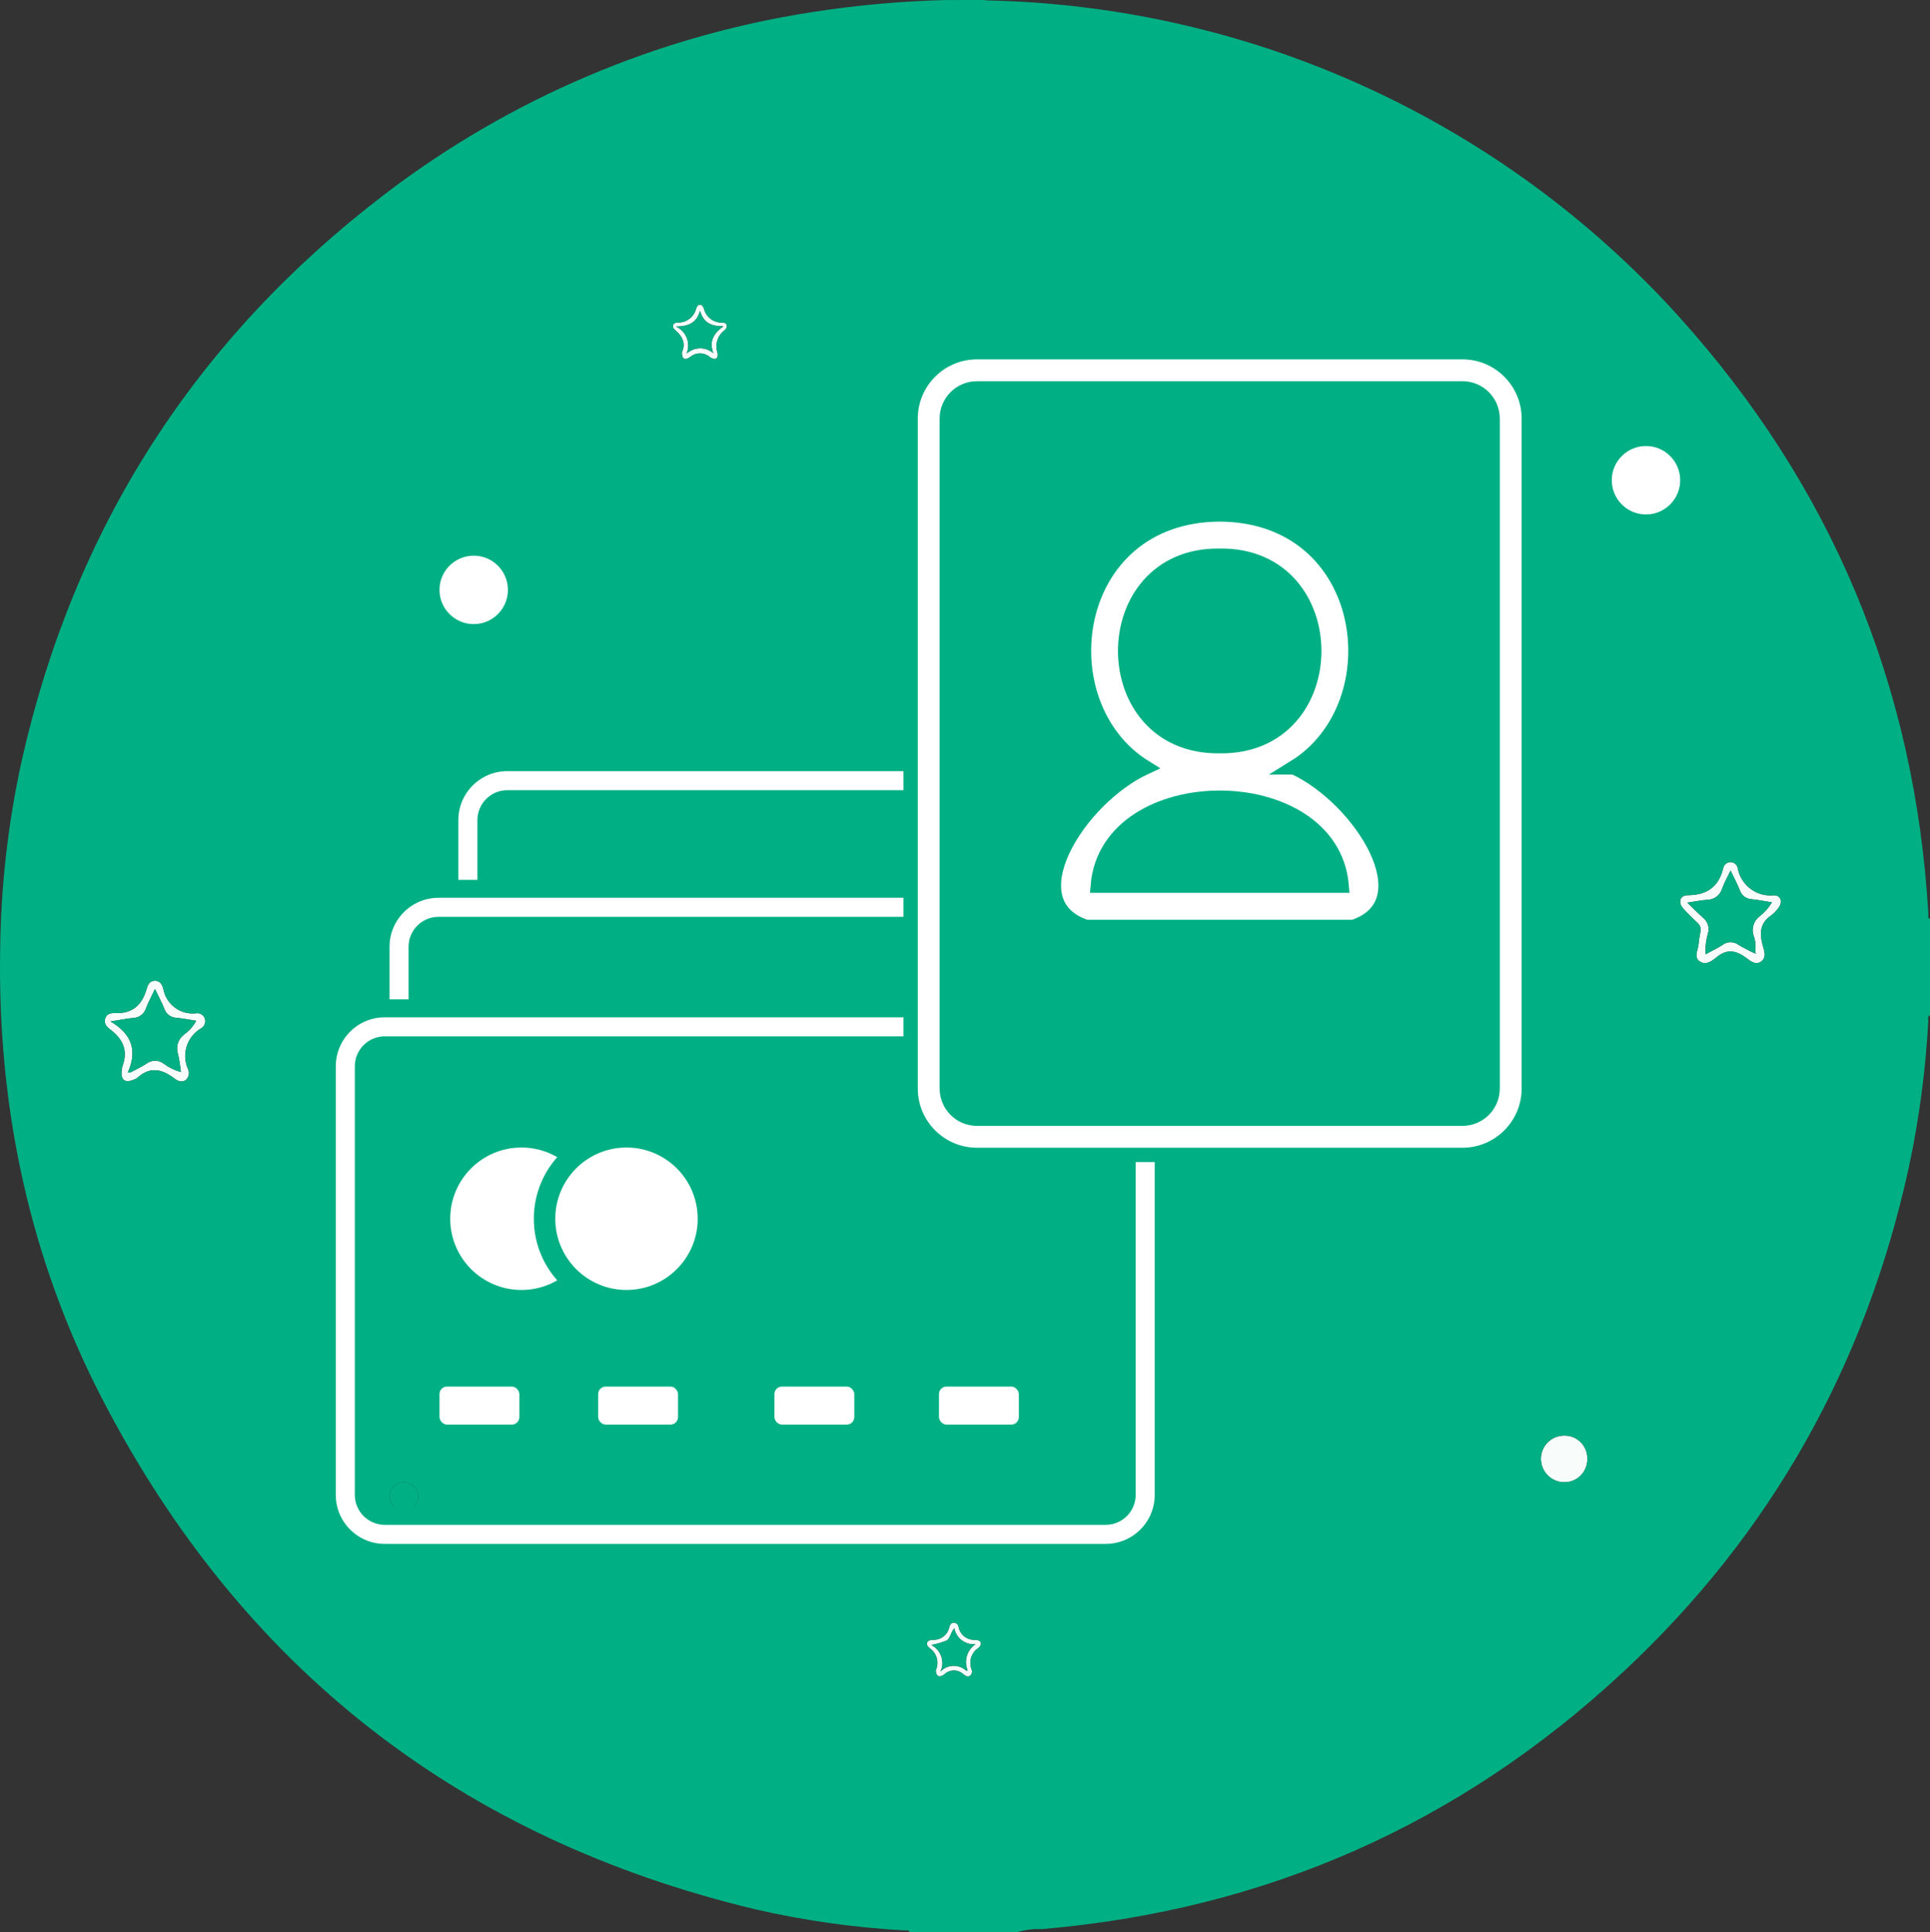
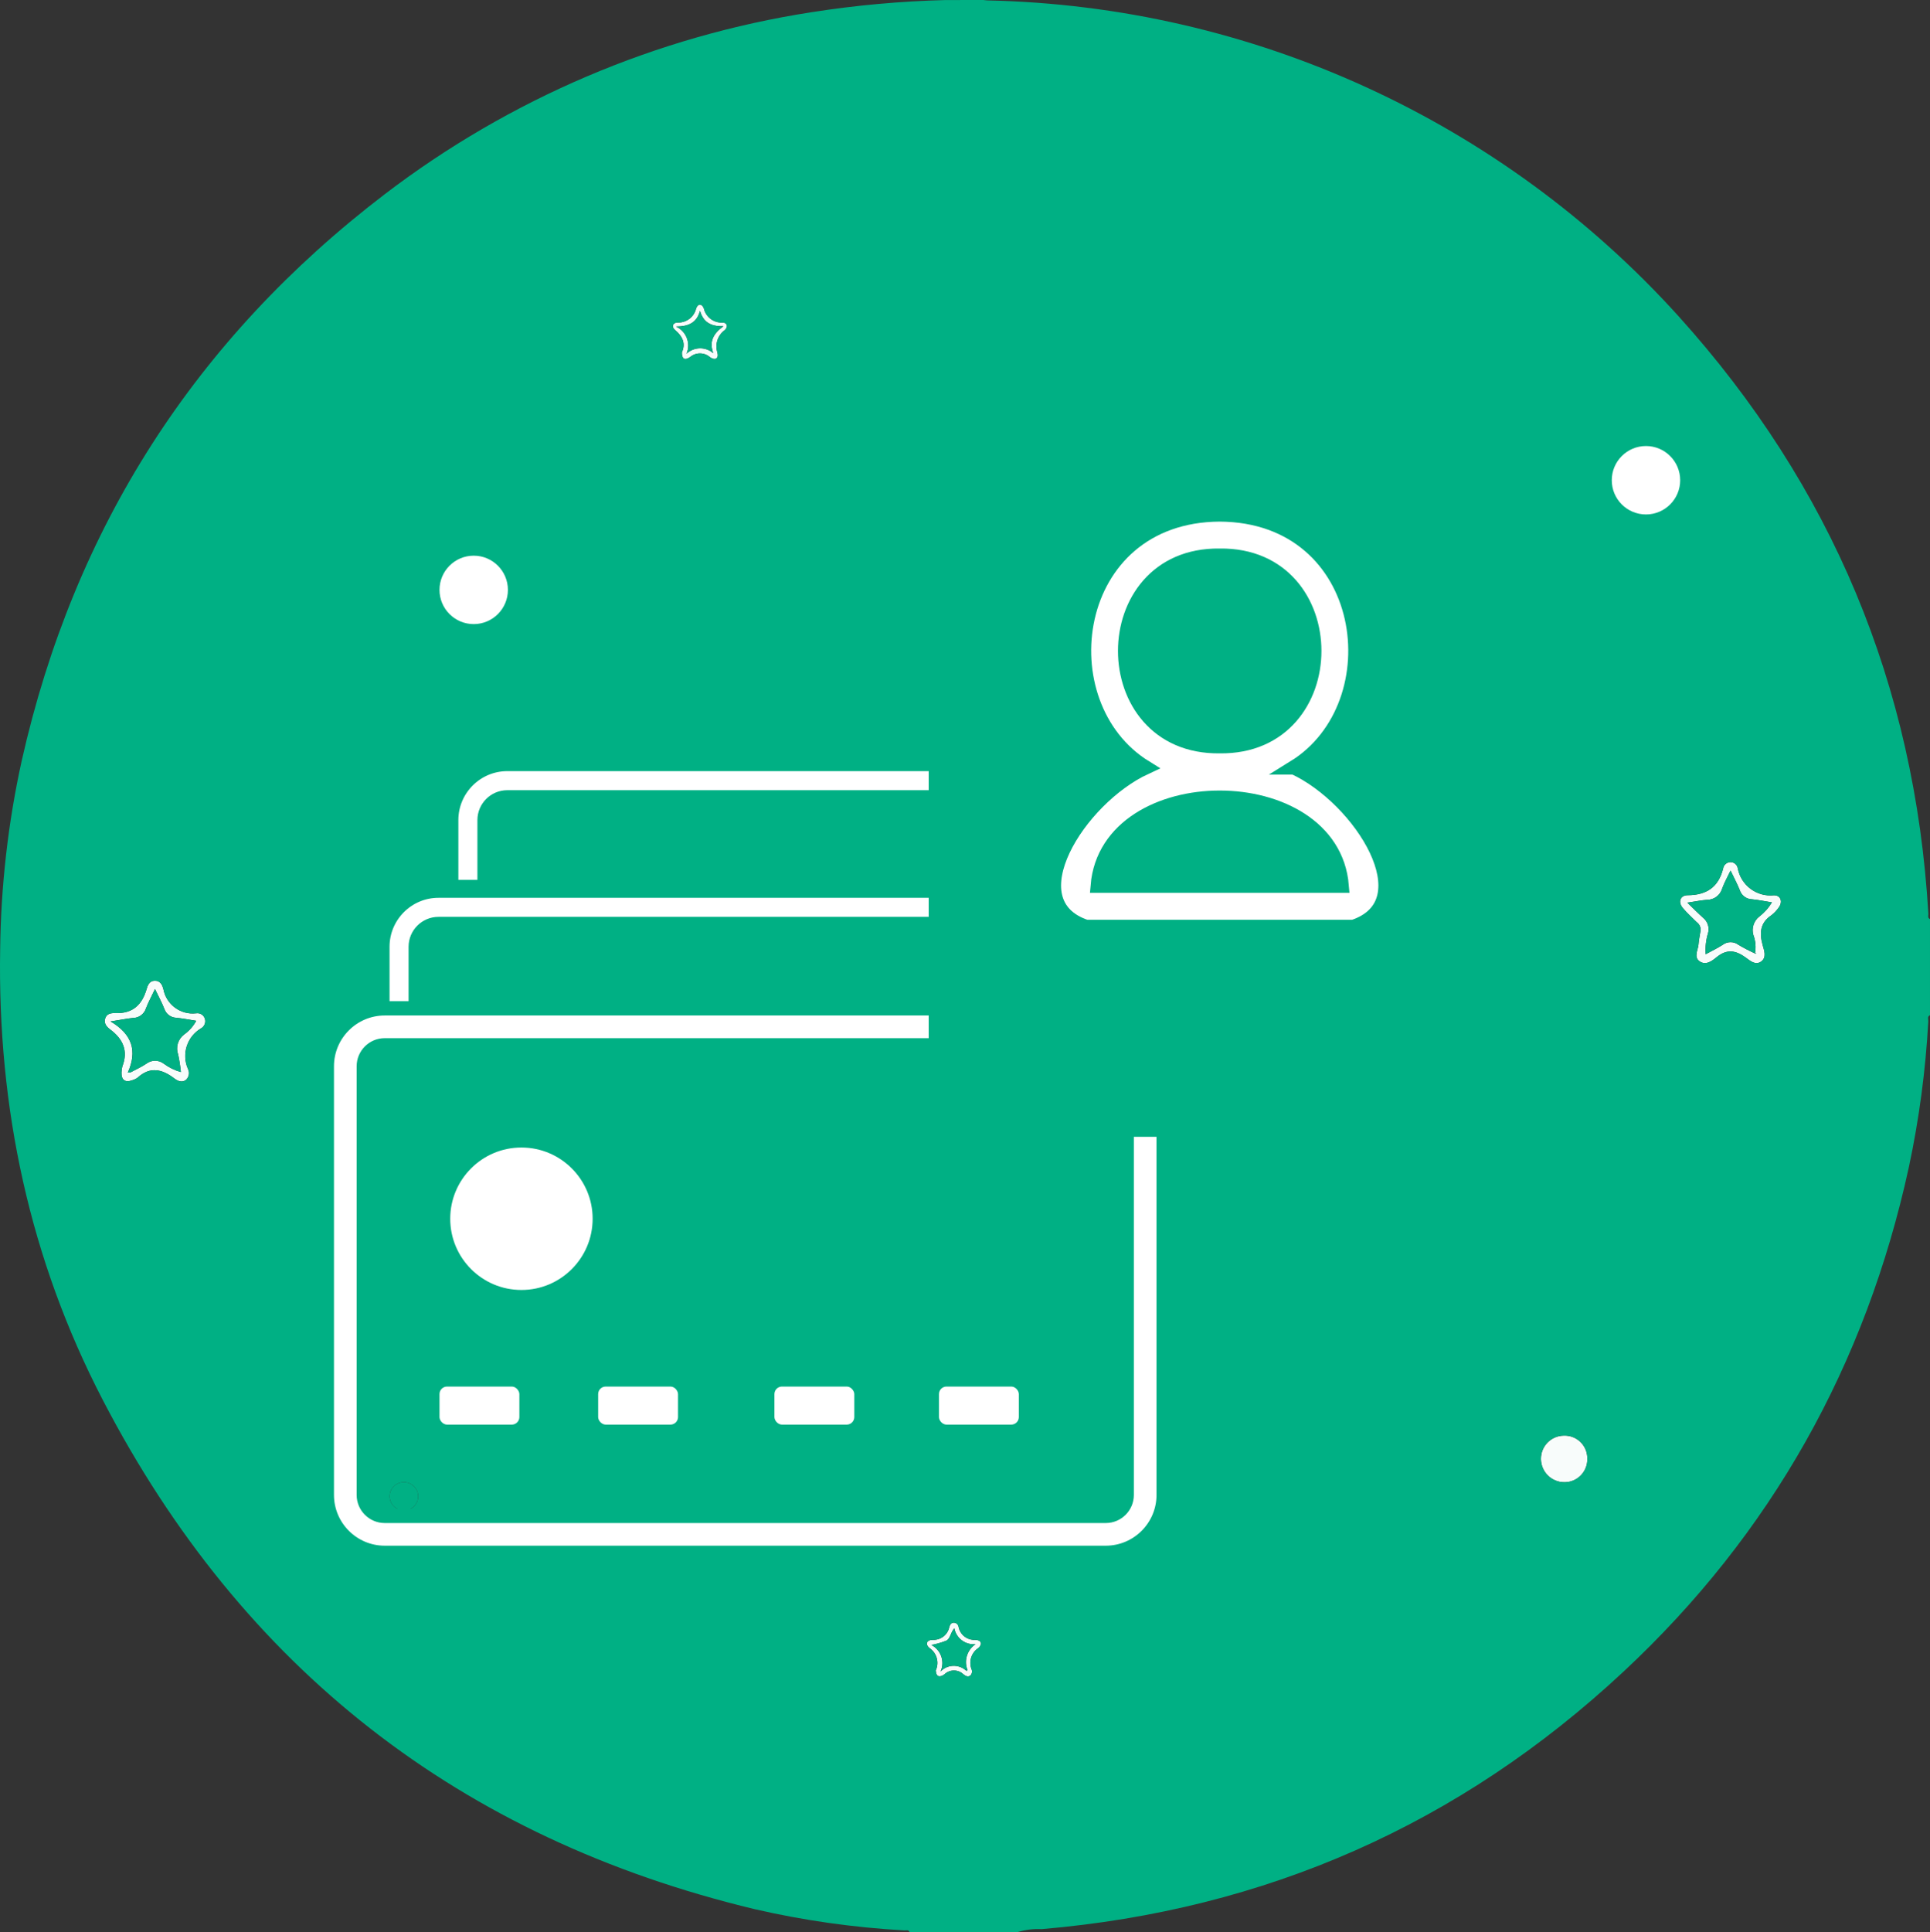
<svg xmlns="http://www.w3.org/2000/svg" id="Capa_1" viewBox="0 0 269.787 270.015">
  <rect x="0" y="0" width="269.787" height="270.015" fill="#333333" stroke="none" />
  <defs>
    <style>.cls-1{fill:#f8fcfb;}.cls-2{fill:#00b084;}.cls-3,.cls-4,.cls-5{fill:#fff;}.cls-4{stroke-width:2px;}.cls-4,.cls-5{stroke:#00b084;stroke-miterlimit:10;}.cls-5{stroke-width:3px;}</style>
  </defs>
  <path class="cls-1" d="M237.73,129.996c.014-.448-.199-.872-.565-1.13-.656-.642-1.335-1.266-1.928-1.963-.7-.823-.387-1.786,.678-1.791,2.642-.015,4.309-1.128,4.956-3.734,.078-.497,.497-.87,1-.888,.505-.017,.947,.337,1.041,.834,.436,2.399,2.647,4.056,5.072,3.8,.969-.01,1.253,.968,.629,1.743-.275,.393-.607,.743-.985,1.037-1.594,1.057-1.695,2.476-1.236,4.162,.206,.755,.607,1.745-.23,2.328-.8,.556-1.558-.156-2.16-.59-1.379-.993-2.6-1.209-4.033-.039-.61,.5-1.5,1.211-2.384,.587-.864-.612-.221-1.553-.159-2.345,.052-.675,.198-1.342,.304-2.011Zm7.6,3.258l.17,.038-.036-.1-.15,.108c.176-.886,.099-1.803-.223-2.647-.265-.942,.063-1.951,.831-2.557,.711-.542,1.312-1.216,1.77-1.984-1.007-.161-1.9-.351-2.806-.436-.777-.025-1.454-.537-1.689-1.278-.351-.88-.806-1.72-1.288-2.729-.446,.937-.879,1.688-1.166,2.492-.27,.947-1.138,1.598-2.122,1.592-.817,.059-1.627,.229-2.759,.4,.861,.827,1.526,1.5,2.227,2.128,.632,.515,.896,1.358,.671,2.142-.289,.951-.401,1.946-.33,2.937,.855-.467,1.643-.839,2.369-1.308,.65-.5,1.554-.505,2.209-.012,.753,.443,1.528,.849,2.322,1.214Z" />
  <path class="cls-1" d="M16.983,149.871c.007-.28,.046-.558,.117-.829,.842-2.181,.1-3.819-1.676-5.152-.479-.36-.928-.813-.733-1.517,.207-.743,.867-.811,1.451-.791,2.382,.082,3.7-1.131,4.343-3.331,.156-.537,.384-1.186,1.163-1.193s1.039,.625,1.187,1.164c.396,2.158,2.396,3.64,4.576,3.389,.537-.089,1.058,.231,1.222,.75,.169,.518-.051,1.084-.526,1.352-1.963,1.148-2.754,3.585-1.838,5.667,.269,.522,.15,1.159-.289,1.549-.589,.43-1.183,.114-1.656-.246-1.684-1.28-3.346-1.659-5.073-.09-.225,.166-.479,.29-.749,.366-1.004,.377-1.56-.025-1.519-1.088Zm.88,.022h.33c.763-.412,1.565-.767,2.28-1.251,.717-.543,1.709-.538,2.42,.012,.719,.533,1.529,.929,2.391,1.169-.081-.822-.209-1.639-.383-2.447-.362-1.002-.039-2.123,.8-2.779,.72-.504,1.312-1.168,1.729-1.941-.989-.152-1.889-.333-2.8-.419-.775-.034-1.444-.551-1.675-1.291-.344-.859-.788-1.678-1.291-2.727-.5,1.068-.946,1.866-1.264,2.711-.245,.778-.96,1.313-1.776,1.329-.894,.087-1.779,.269-3.174,.49,3.056,1.8,3.756,4.156,2.413,7.144Z" />
  <path class="cls-1" d="M221.882,203.828c.072,1.761-1.297,3.247-3.058,3.318-.038,.002-.075,.002-.113,.003-1.799,.02-3.277-1.417-3.309-3.216-.035-1.787,1.384-3.264,3.171-3.3,.01,0,.019,0,.029,0,1.745-.066,3.212,1.295,3.278,3.04,.002,.052,.003,.104,.002,.155Z" />
  <path class="cls-1" d="M130.804,233.448c.519-1.113,.151-2.438-.868-3.123-.61-.5-.463-1.138,.457-1.157,1.109,.063,2.094-.701,2.309-1.791,.086-.291,.234-.609,.645-.606,.334,.018,.608,.269,.655,.6,.209,1.096,1.199,1.866,2.313,1.8,.94,.032,1.035,.669,.421,1.162-.949,.642-1.335,1.85-.935,2.923,.139,.301,.08,.656-.149,.895-.347,.277-.719,.056-.983-.165-.748-.707-1.919-.702-2.66,.013-.557,.406-1.144,.471-1.205-.551Zm4.155-.051c.066,.033,.158,.11,.195,.089,.136-.075,.088-.189,.015-.292-.406-1.278,.083-2.671,1.2-3.414-1.414,.142-2.702-.82-2.968-2.216-.562,.625-.539,1.434-1.125,1.731-.676,.263-1.374,.464-2.086,.6,1.351,.693,1.916,2.329,1.28,3.708,.927-.978,2.454-1.068,3.489-.206Z" />
  <path class="cls-1" d="M95.323,49.233c.545-1.207,.119-2.212-.956-3.108-.559-.466-.317-1.058,.372-1.055,1.226,.049,2.312-.788,2.576-1.987,.263-.7,.813-.666,1.077,.026,.276,1.193,1.362,2.02,2.585,1.971,.737,0,.827,.652,.31,1.078-.972,.719-1.373,1.98-.994,3.128,.213,.89-.376,1.107-1.042,.636-.791-.696-1.973-.707-2.777-.026-.767,.534-1.19,.249-1.151-.663Zm2.525-5.794c-.425,1.607-1.5,2.18-3.345,2.2,1.435,.656,2.086,2.337,1.468,3.789,1.044-.974,2.655-1.006,3.737-.074-.586-1.588-.045-2.7,1.414-3.762-1.841,.043-2.816-.613-3.274-2.153Z" />
  <path class="cls-1" d="M140.991,56.573c-1.105-.022-1.982-.935-1.96-2.04,.022-1.105,.935-1.982,2.04-1.96s1.982,.935,1.96,2.04c-.022,1.105-.935,1.982-2.04,1.96Z" />
  <path class="cls-2" d="M56.507,211.086c-1.107,.023-2.023-.855-2.047-1.962,0-.02,0-.039,0-.059,.04-1.104,.968-1.966,2.072-1.926,1.013,.037,1.838,.826,1.92,1.836,.075,1.089-.747,2.032-1.836,2.107-.036,.002-.073,.004-.109,.004Z" />
  <path class="cls-2" d="M245.33,133.257c-.776-.4-1.589-.747-2.32-1.22-.655-.493-1.559-.488-2.209,.012-.726,.469-1.514,.841-2.369,1.308-.071-.991,.041-1.986,.33-2.937,.225-.784-.039-1.627-.671-2.142-.7-.631-1.366-1.3-2.227-2.128,1.132-.169,1.942-.339,2.759-.4,.984,.006,1.852-.645,2.122-1.592,.287-.8,.72-1.555,1.166-2.492,.482,1.009,.937,1.849,1.288,2.729,.235,.741,.912,1.253,1.689,1.278,.9,.085,1.8,.275,2.806,.436-.458,.768-1.059,1.442-1.77,1.984-.768,.606-1.096,1.615-.831,2.557,.322,.844,.399,1.761,.223,2.647l.014-.04Z" />
  <path class="cls-2" d="M245.312,133.299l.15-.108,.036,.1-.171-.036-.015,.044Z" />
  <path class="cls-2" d="M17.863,149.893c1.343-2.988,.643-5.344-2.415-7.144,1.4-.221,2.28-.4,3.174-.49,.816-.016,1.531-.551,1.776-1.329,.318-.845,.759-1.643,1.264-2.711,.5,1.049,.947,1.868,1.291,2.727,.231,.74,.9,1.257,1.675,1.291,.909,.086,1.809,.267,2.8,.419-.416,.774-1.007,1.44-1.726,1.945-.839,.656-1.162,1.777-.8,2.779,.174,.808,.302,1.625,.383,2.447-.862-.24-1.672-.636-2.391-1.169-.711-.55-1.703-.555-2.42-.012-.715,.484-1.517,.839-2.28,1.251l-.331-.004Z" />
  <path class="cls-2" d="M134.959,233.398c-1.033-.863-2.558-.775-3.486,.2,.636-1.379,.071-3.015-1.28-3.708,.712-.136,1.41-.337,2.086-.6,.586-.3,.563-1.106,1.125-1.731,.266,1.396,1.554,2.358,2.968,2.216-1.117,.743-1.606,2.136-1.2,3.414l-.213,.209Z" />
  <path class="cls-2" d="M135.169,233.194c.073,.1,.121,.217-.015,.292-.037,.021-.129-.056-.195-.089l.21-.203Z" />
  <path class="cls-2" d="M97.848,43.439c.458,1.54,1.433,2.2,3.274,2.151-1.459,1.066-2,2.174-1.414,3.762-1.082-.932-2.693-.9-3.737,.074,.618-1.452-.033-3.133-1.468-3.789,1.845-.018,2.92-.591,3.345-2.198Z" />
  <path class="cls-2" d="M269.56,127.711c-1.879-31.958-13.518-59.797-34.918-83.516C209.891,16.817,174.95,.85,138.051,.058c-.198-.004-.393-.038-.593-.058l-5.278,.006c-6.264,.159-12.51,.725-18.7,1.695-21.713,3.36-42.238,12.108-59.7,25.443C27.281,47.385,10.368,73.767,3.04,106.29,1.134,114.956,.123,123.794,.022,132.666c-.379,22.184,4.133,43.321,14.344,62.984,19.493,37.537,49.966,61.274,91.107,71.157,6.887,1.586,13.897,2.58,20.953,2.971,.25,.017,.577-.136,.718,.237h15.1c1.088-.332,2.226-.471,3.362-.413,31.251-2.663,58.438-14.62,81.362-36.006,20.651-19.266,33.848-42.871,39.864-70.477,1.434-6.719,2.343-13.54,2.72-20.4,.017-.285-.176-.655,.235-.839v-13.438c-.357-.151-.219-.474-.227-.731ZM28.107,143.713c-1.963,1.148-2.754,3.585-1.838,5.667,.269,.522,.15,1.159-.289,1.549-.589,.43-1.183,.114-1.656-.246-1.684-1.28-3.346-1.659-5.073-.09-.225,.166-.479,.29-.749,.366-1.004,.377-1.56-.025-1.52-1.088,.008-.28,.047-.558,.118-.829,.842-2.181,.099-3.819-1.676-5.152-.479-.36-.928-.817-.733-1.517,.207-.743,.867-.811,1.451-.791,2.382,.082,3.703-1.131,4.343-3.331,.156-.537,.388-1.185,1.163-1.193,.775-.008,1.039,.625,1.187,1.164,.396,2.158,2.396,3.64,4.576,3.389,.537-.089,1.058,.231,1.222,.75,.169,.518-.051,1.084-.526,1.352Zm28.4,67.373c-.019,0-.039,0-.058,0-1.107-.009-1.998-.914-1.989-2.021,.037-1.013,.826-1.838,1.836-1.92,1.101-.09,2.066,.729,2.156,1.83,.003,.036,.004,.073,.004,.109,.015,1.091-.858,1.988-1.949,2.002ZM101.287,46.158c-.972,.719-1.373,1.98-.994,3.128,.213,.89-.376,1.107-1.042,.636-.791-.696-1.973-.707-2.777-.026-.767,.537-1.19,.249-1.151-.663,.545-1.207,.119-2.212-.956-3.108-.559-.466-.317-1.055,.372-1.055,1.226,.049,2.312-.788,2.576-1.987,.263-.7,.813-.666,1.077,.026,.276,1.193,1.362,2.02,2.585,1.971,.737-.001,.827,.652,.31,1.078Zm35.444,184.179c-.949,.642-1.335,1.85-.935,2.923,.139,.301,.08,.656-.149,.895-.347,.277-.719,.056-.983-.165-.748-.708-1.919-.702-2.66,.013-.552,.402-1.139,.467-1.2-.555,.516-1.113,.145-2.435-.873-3.119-.61-.498-.463-1.138,.457-1.157,1.109,.063,2.094-.701,2.309-1.791,.086-.291,.234-.606,.645-.606,.334,.018,.608,.269,.655,.6,.209,1.096,1.199,1.867,2.313,1.8,.94,.032,1.035,.669,.421,1.162Zm4.26-173.764c-1.105-.022-1.982-.935-1.96-2.04,.022-1.105,.935-1.982,2.04-1.96,1.105,.022,1.982,.935,1.96,2.04-.022,1.105-.935,1.982-2.04,1.96Zm77.722,150.571c-1.799,.019-3.277-1.417-3.309-3.216,0-.01,0-.019,0-.029-.02-1.787,1.413-3.252,3.2-3.271,.053-.002,.106-.003,.159-.002,1.746,.023,3.142,1.456,3.12,3.202,.001,.035,.002,.07,.002,.106,.011,1.762-1.409,3.2-3.171,3.21Zm29.904-80.279c-.275,.393-.607,.743-.985,1.037-1.594,1.062-1.695,2.476-1.236,4.162,.206,.755,.607,1.745-.23,2.328-.797,.556-1.56-.156-2.16-.59-1.379-.993-2.601-1.209-4.033-.039-.61,.498-1.503,1.211-2.384,.587-.859-.612-.221-1.553-.159-2.345,.05-.673,.2-1.34,.3-2.009,.015-.448-.195-.873-.561-1.132-.656-.642-1.335-1.263-1.928-1.963-.7-.823-.387-1.791,.678-1.791,2.642-.015,4.309-1.128,4.956-3.734,.078-.497,.497-.87,1-.888,.505-.017,.947,.337,1.041,.834,.436,2.399,2.647,4.056,5.072,3.8,.969-.01,1.253,.968,.629,1.743Z" />
  <g>
    <path class="cls-4" d="M140.362,114.611v11.823c.566-.008,1.133-.014,1.699-.022,.964-.014,1.928-.022,2.892-.003,.192,.004,.384,.014,.577,.02v-11.818c0-4.463-3.631-8.094-8.094-8.094H70.913c-4.463,0-8.094,3.631-8.094,8.094v12.049h5.168v-12.049c0-1.614,1.313-2.926,2.926-2.926h66.522c1.614,0,2.926,1.313,2.926,2.926Z" />
    <path class="cls-4" d="M68.24,126.913h-5.673v-12.302c0-4.602,3.744-8.347,8.347-8.347h66.522c4.602,0,8.347,3.744,8.347,8.347v12.079l-.261-.008c-.078-.002-.156-.006-.233-.009-.114-.005-.227-.009-.341-.011-.995-.019-1.974-.01-2.883,.003-.309,.004-.618,.008-.927,.012l-1.029,.014v-12.079c0-1.474-1.199-2.674-2.674-2.674H70.913c-1.474,0-2.674,1.199-2.674,2.674v12.302Zm-5.168-.505h4.663v-11.796c0-1.753,1.426-3.179,3.179-3.179h66.522c1.753,0,3.179,1.426,3.179,3.179v11.567l.517-.007c.309-.004,.617-.008,.926-.012,.914-.013,1.898-.023,2.901-.003,.106,.002,.213,.006,.319,.01v-11.556c0-4.324-3.518-7.841-7.841-7.841H70.913c-4.324,0-7.841,3.518-7.841,7.841v11.796Z" />
  </g>
  <circle class="cls-5" cx="72.889" cy="170.323" r="11.453" />
-   <circle class="cls-5" cx="87.575" cy="170.323" r="11.453" />
  <rect class="cls-3" x="61.436" y="193.776" width="11.165" height="5.318" rx="1.054" ry="1.054" />
  <rect class="cls-3" x="83.614" y="193.776" width="11.165" height="5.318" rx="1.054" ry="1.054" />
  <rect class="cls-3" x="108.255" y="193.776" width="11.165" height="5.318" rx="1.054" ry="1.054" />
  <rect class="cls-3" x="131.254" y="193.776" width="11.165" height="5.318" rx="1.054" ry="1.054" />
  <g>
    <path class="cls-4" d="M149.982,132.314v9.082c.681,.038,1.362,.098,2.034,.218,.876,.156,1.74,.393,2.559,.742,.198,.084,.383,.196,.575,.295v-10.336c0-4.463-3.631-8.094-8.094-8.094H61.293c-4.463,0-8.094,3.631-8.094,8.094v10.63c1.235,.026,2.47,.087,3.701,.199,.49,.045,.979,.105,1.467,.163v-10.993c0-1.614,1.313-2.926,2.926-2.926h85.763c1.614,0,2.926,1.313,2.926,2.926Z" />
    <path class="cls-4" d="M58.619,143.591l-.436-.052c-.428-.051-.871-.104-1.307-.144-1.159-.106-2.364-.171-3.683-.198l-.247-.005v-10.878c0-4.602,3.744-8.347,8.347-8.347h85.763c4.602,0,8.347,3.744,8.347,8.347v10.75l-.368-.189c-.064-.033-.128-.068-.192-.102-.126-.068-.244-.133-.366-.184-.748-.319-1.591-.563-2.505-.726-.578-.103-1.215-.171-2.003-.214l-.239-.013v-9.321c0-1.474-1.199-2.674-2.674-2.674H61.293c-1.474,0-2.674,1.199-2.674,2.674v11.277Zm-5.168-.894c1.235,.03,2.373,.094,3.471,.194,.398,.036,.8,.083,1.192,.13v-10.708c0-1.753,1.426-3.179,3.179-3.179h85.763c1.753,0,3.179,1.426,3.179,3.179v8.844c.701,.045,1.286,.111,1.825,.207,.952,.17,1.832,.425,2.614,.758,.077,.033,.151,.069,.223,.106v-9.915c0-4.324-3.518-7.841-7.841-7.841H61.293c-4.324,0-7.841,3.518-7.841,7.841v10.384Z" />
  </g>
  <g>
    <path class="cls-4" d="M154.57,217.016H53.779c-4.463,0-8.094-3.631-8.094-8.094v-59.91c0-4.463,3.631-8.094,8.094-8.094h100.791c4.463,0,8.094,3.631,8.094,8.094v59.91c0,4.463-3.631,8.094-8.094,8.094ZM53.779,146.087c-1.614,0-2.926,1.313-2.926,2.926v59.91c0,1.614,1.313,2.926,2.926,2.926h100.791c1.614,0,2.926-1.312,2.926-2.926v-59.91c0-1.614-1.313-2.926-2.926-2.926H53.779Z" />
-     <path class="cls-4" d="M154.57,217.269H53.779c-4.602,0-8.347-3.744-8.347-8.346v-59.91c0-4.602,3.744-8.347,8.347-8.347h100.791c4.602,0,8.347,3.744,8.347,8.347v59.91c0,4.602-3.744,8.346-8.347,8.346ZM53.779,141.172c-4.324,0-7.841,3.518-7.841,7.841v59.91c0,4.324,3.518,7.841,7.841,7.841h100.791c4.324,0,7.841-3.517,7.841-7.841v-59.91c0-4.324-3.518-7.841-7.841-7.841H53.779Zm100.791,70.929H53.779c-1.753,0-3.179-1.426-3.179-3.178v-59.91c0-1.753,1.426-3.179,3.179-3.179h100.791c1.753,0,3.179,1.426,3.179,3.179v59.91c0,1.753-1.426,3.178-3.179,3.178ZM53.779,146.34c-1.474,0-2.674,1.199-2.674,2.674v59.91c0,1.474,1.199,2.673,2.674,2.673h100.791c1.474,0,2.674-1.199,2.674-2.673v-59.91c0-1.474-1.199-2.674-2.674-2.674H53.779Z" />
  </g>
  <path class="cls-2" d="M139.685,51.748h61.628c5.445,0,9.865,4.421,9.865,9.865v87.393c0,5.445-4.421,9.865-9.865,9.865h-61.627c-5.445,0-9.866-4.421-9.866-9.866V61.613c0-5.445,4.421-9.865,9.865-9.865Z" />
-   <path class="cls-4" d="M204.433,161.398h-67.868c-5.112,0-9.272-4.159-9.272-9.271V58.493c0-5.112,4.159-9.272,9.272-9.272h67.868c5.112,0,9.272,4.159,9.272,9.272v93.634c0,5.112-4.159,9.271-9.271,9.271ZM136.565,54.274c-2.326,0-4.219,1.892-4.219,4.219v93.634c0,2.326,1.892,4.218,4.219,4.218h67.868c2.326,0,4.218-1.892,4.218-4.218V58.493c0-2.326-1.892-4.219-4.219-4.219h-67.868Z" />
  <path class="cls-4" d="M180.899,107.252c14.207-8.769,10.751-35.243-10.399-35.356-21.152,.11-24.61,26.586-10.4,35.356-9.345,4.34-18.526,18.904-8.27,22.291h37.339c10.255-3.386,1.076-17.949-8.269-22.291Zm-10.401-29.593c17.628-.24,17.628,26.863,.001,26.625-17.63,.24-17.629-26.863-.001-26.625Zm-17.052,46.12c1.366-16.399,32.741-16.395,34.104,0h-34.104Z" />
  <circle class="cls-3" cx="66.218" cy="82.439" r="4.781" />
  <circle class="cls-3" cx="230.085" cy="67.115" r="4.781" />
</svg>